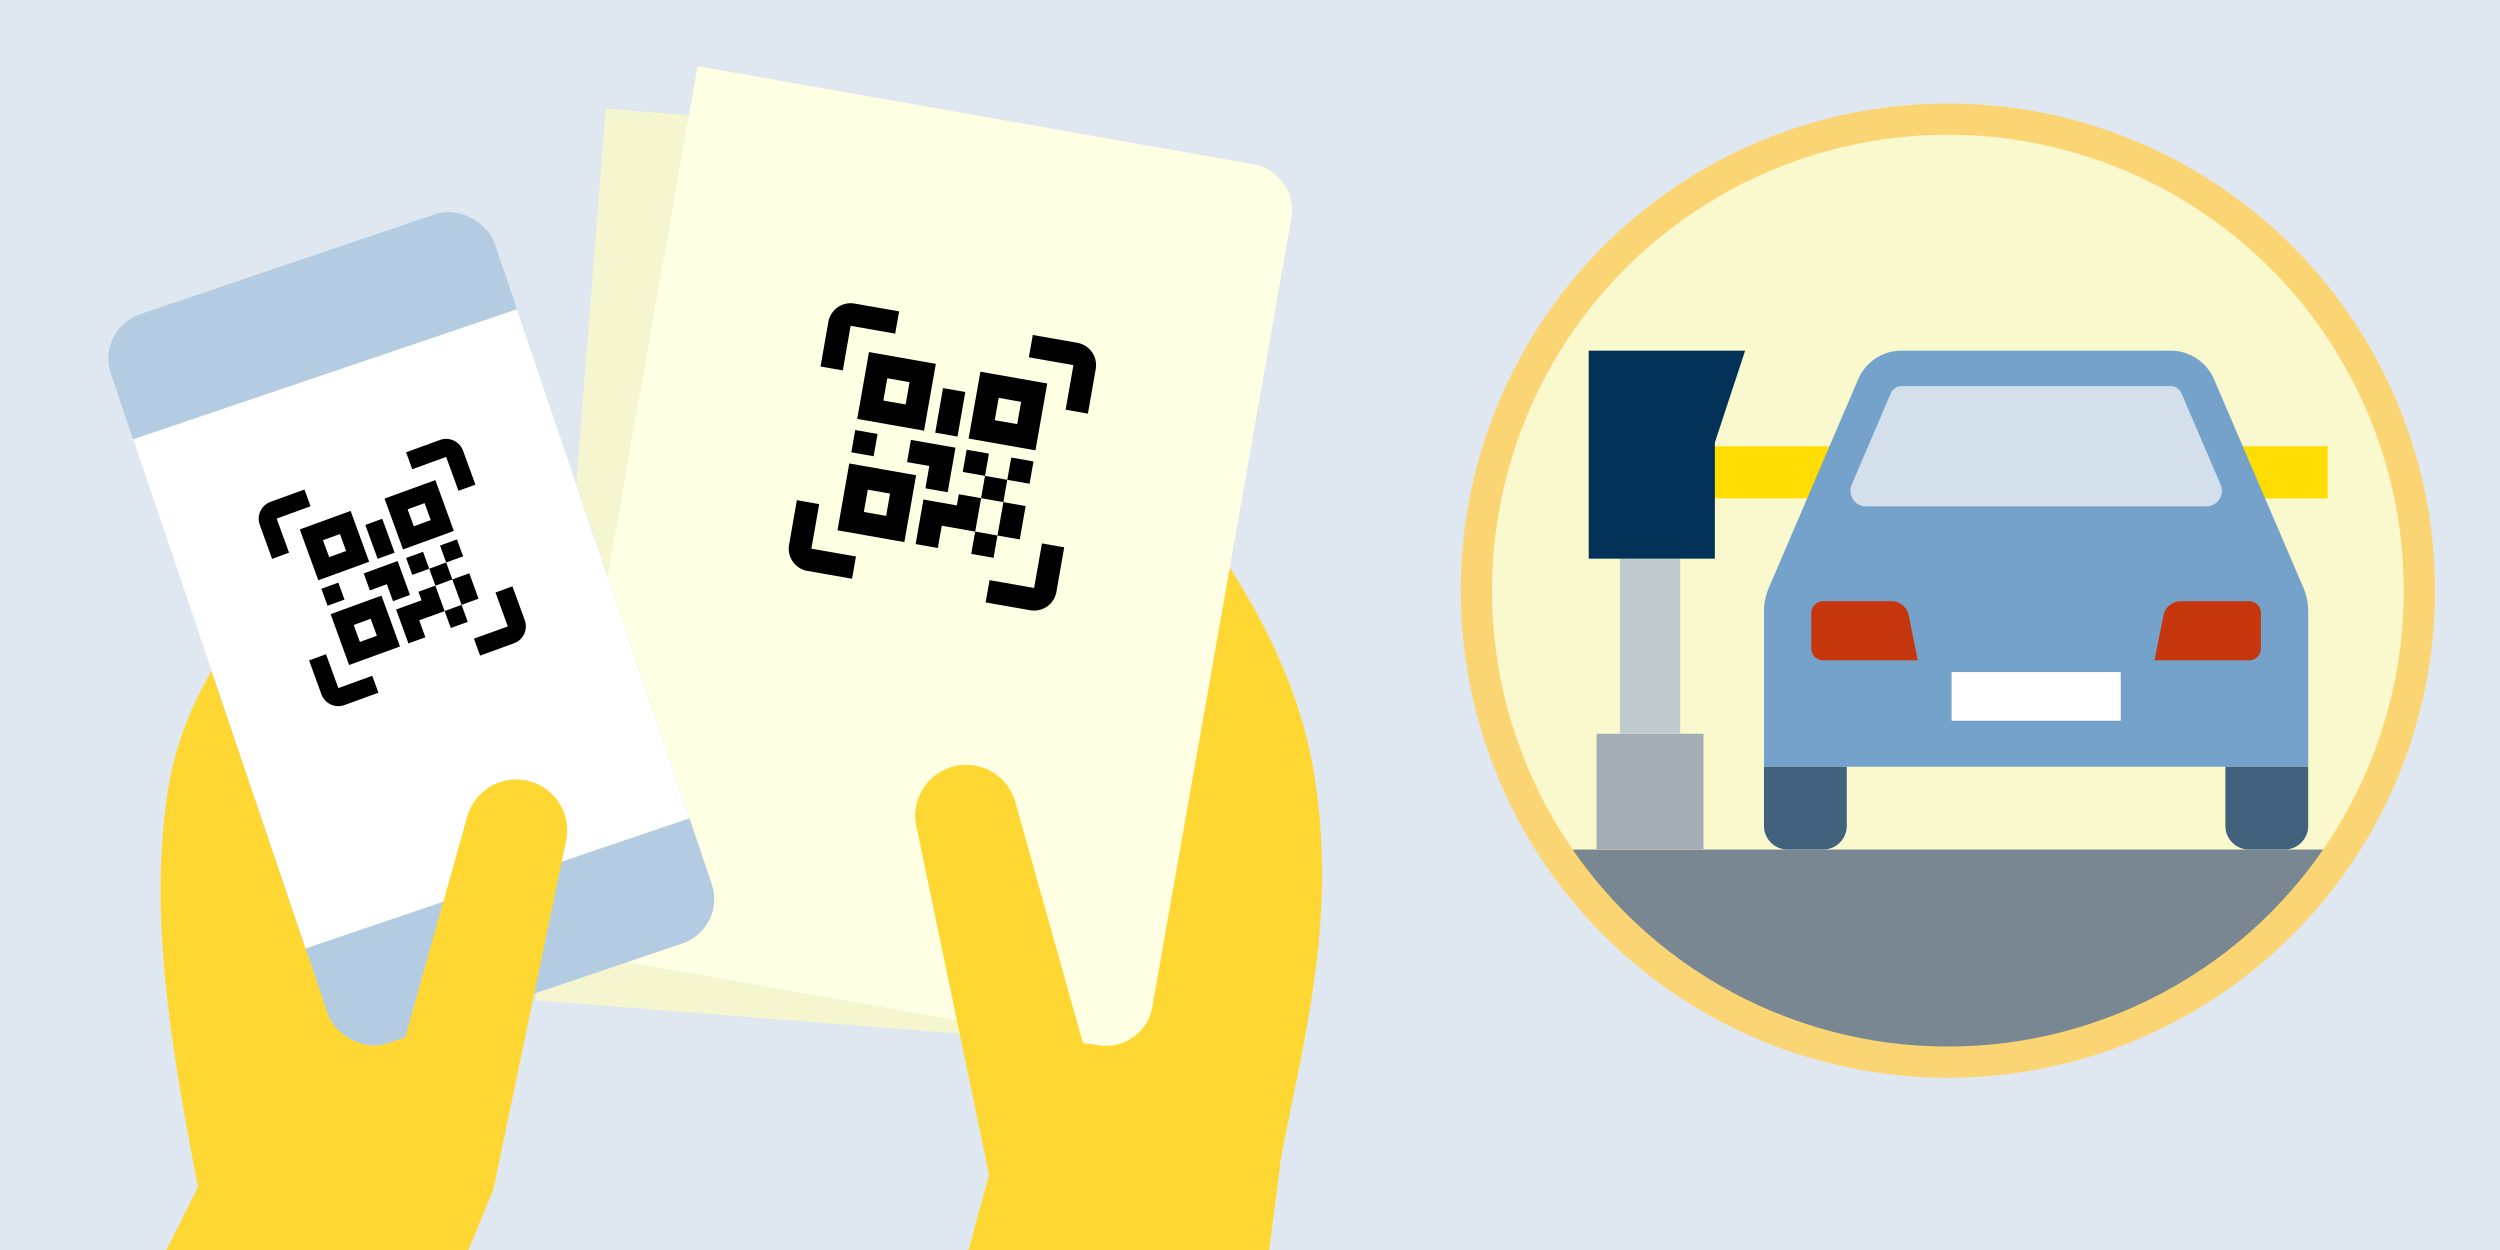
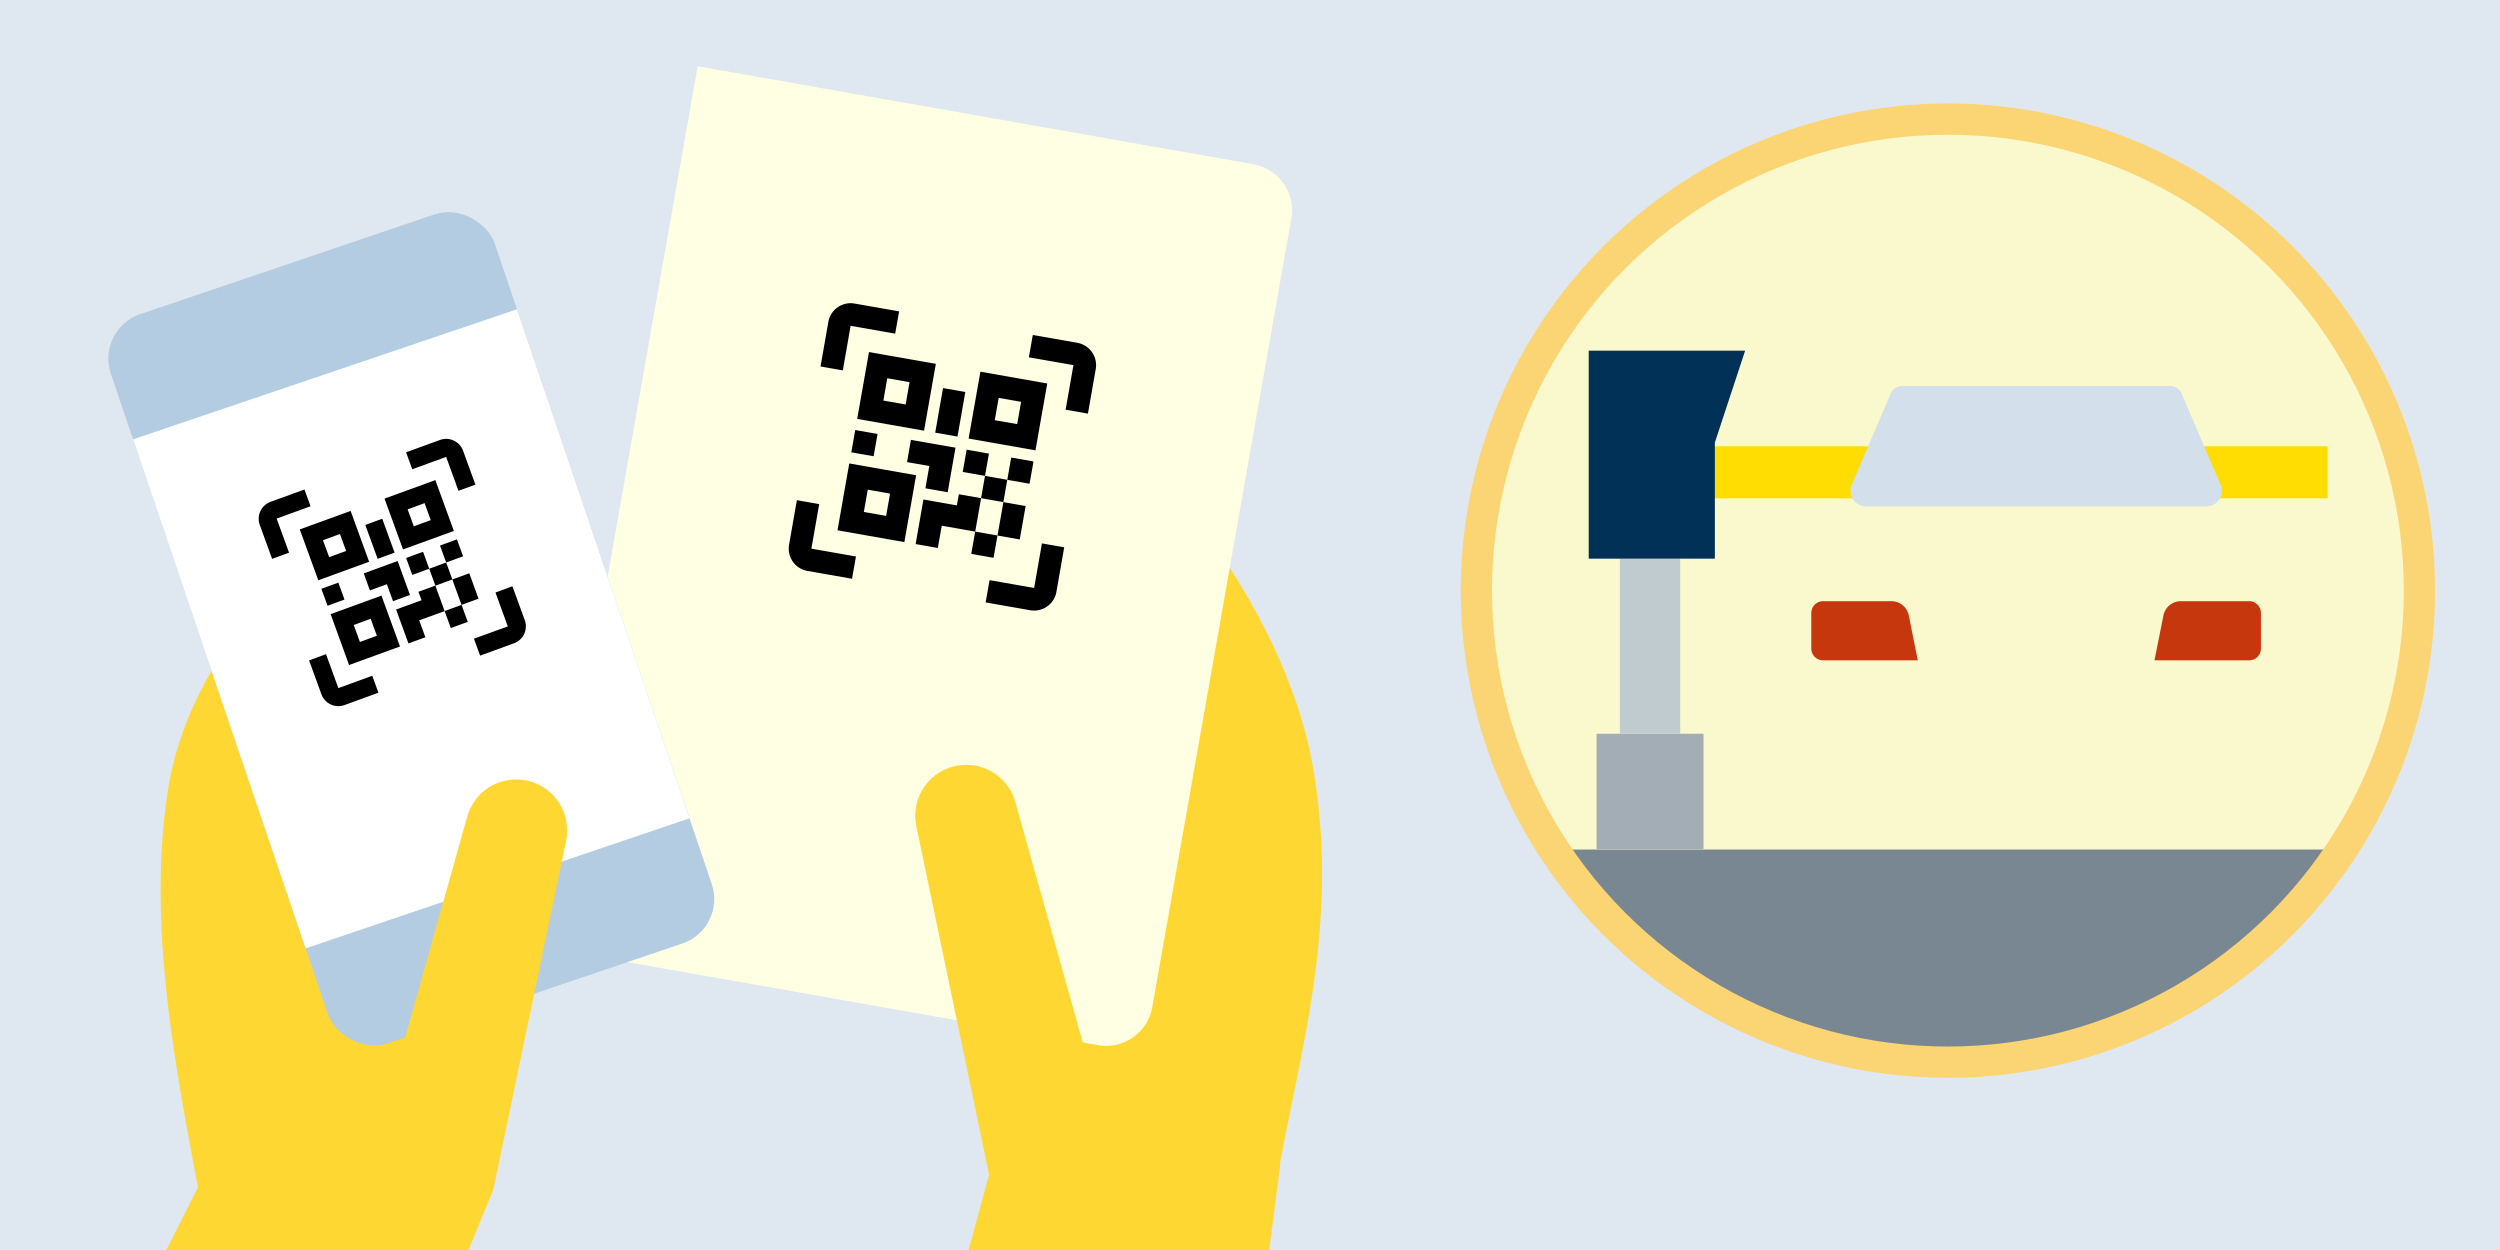
<svg xmlns="http://www.w3.org/2000/svg" viewBox="0 0 1600 800">
  <defs>
    <clipPath id="a">
-       <path fill="#dfe7f0" d="M0 0h1600v800H0z" />
+       <path fill="#dfe7f0" d="M0 0h1600v800H0" />
    </clipPath>
    <clipPath id="b">
      <circle cx="1246.65" cy="378.01" r="301.78" fill="#faf9cd" stroke="#fbd573" stroke-miterlimit="10" stroke-width="20" />
    </clipPath>
  </defs>
  <path fill="#dfe7f0" d="M0 0h1600v800H0z" />
  <g clip-path="url(#a)" fill="#ffd733">
    <path d="M170.36 673.12c13.35-26.1 145.37 88.12 145.37 88.12l-70.67 172.49L55.15 902zM819.43 745C806.08 718.86 633 751.85 633 751.85l-61.7 227 214.74 23.54z" />
  </g>
  <path d="M662 730c3.5-20 7.32-38.73 11-56.8 11.66-57.2 20.89-102.38 12.7-153.2-8.7-54.39-64.7-118.22-83.59-136.29l.16.15 108-114.33C721.7 280.29 822.18 378.1 841 495c12.76 79.22-.81 145.56-13.93 209.72-3.47 17-7.06 34.54-10.17 52.36-6.67 38.17-162.42 15.68-154.9-27.08z" fill="#ffd733" />
-   <path d="M387.635 69.524l360.002 28.27a30 30 0 0127.56 32.256L735.08 640.918a30 30 0 01-32.257 27.559l-360.001-28.27 44.813-570.683z" fill="#f5f5d0" />
  <path d="M446.494 42.392l355.624 62.706a30 30 0 0124.335 34.754L737.46 644.556a30 30 0 01-34.754 24.335l-355.624-62.706 99.412-563.793z" fill="#ffffe4" />
  <path d="M131 783.2c-2.46-13.51-2.26-12.25-5-27-14.86-79-31.71-168.46-18.27-251.89 9.22-57.22 45.78-114.74 108.68-171a621.6 621.6 0 0183.67-63l81.7 134.42.14-.08a478.55 478.55 0 00-62.38 47.46c-47.87 43.27-55.35 70-56.51 77.16-9.07 56.31 4.47 128.23 17.56 197.78 2.74 14.57 5.57 29.62 8.11 44.16 7.49 42.88-155.7 22.97-157.7 11.99z" fill="#ffd733" />
  <rect x="133.52" y="156" width="259.43" height="492.82" rx="30" ry="30" transform="rotate(-18.72 263.313 402.469)" fill="#b4cce1" />
  <path fill="#fff" d="M85.168 281.178l245.706-83.262 110.401 325.792L195.57 606.97z" />
  <path d="M228.77 772.89L299 522.69A32.61 32.61 0 01333.53 499a32.61 32.61 0 0128.77 39.12l-46.54 223zM720 763.51l-70.22-250.2a32.61 32.61 0 00-34.54-23.65 32.61 32.61 0 00-28.77 39.12l46.54 223z" fill="#ffd733" />
  <path d="M191.87 338.83L224.4 327l11.85 32.54-32.54 11.84-11.84-32.53m86.76-31.58l11.84 32.53-32.53 11.84-11.85-32.53 32.54-11.84m-10.83 71.47l10.85-3.95L274.7 364l-10.84 3.94-3.95-10.84 10.84-3.95L274.7 364l10.85-4-3.95-10.85 10.85-3.94 3.94 10.84-10.84 3.95 3.95 10.84 10.84-3.94 5.92 16.26-10.84 3.95 3.94 10.89-10.84 3.94-3.95-10.84-16.27 5.9 3.95 10.85-10.85 3.94-7.89-21.69 16.27-5.92-2-5.42m10.85-3.95l5.92 16.27 10.85-3.95-5.92-16.27-10.85 4m-55.2 50.8l-11.83-32.61 32.54-11.84L256 413.75l-32.53 11.84m-16.79-79.87l4 10.85 10.84-3.95-3.95-10.84-10.84 3.94M260.89 326l3.94 10.84 10.85-3.95-3.95-10.89-10.84 4m-34.49 74l3.94 10.85 10.85-3.95-3.95-10.9-10.84 4m-20.72-23.17l10.85-3.94 3.95 10.84-10.85 3.95-3.95-10.85m27.12-9.86l21.69-7.9 7.89 21.69-10.84 4-3.95-10.85-10.85 3.95-3.94-10.84m1-31.06l10.85-3.95 7.89 21.69-10.84 3.95-7.9-21.69m-56.7-3.93l7.9 21.69-10.85 3.95-7.89-21.69a11.55 11.55 0 016.9-14.8l21.69-7.89 3.91 10.71-21.69 7.9m104.51-50.32a11.54 11.54 0 0114.79 6.9l7.9 21.69-10.85 3.94-7.89-21.69-21.69 7.9-3.95-10.85 21.69-7.89m-72.93 137.11l7.9 21.69 21.69-7.89 3.95 10.84-21.69 7.9a11.55 11.55 0 01-14.8-6.9l-7.89-21.69 10.84-3.95M325 400.91l-7.89-21.69 10.84-4 7.9 21.69a11.54 11.54 0 01-6.9 14.79l-21.69 7.9-3.95-10.85zm231.15-175.6l42.79 7.54-7.55 42.79-42.78-7.55 7.54-42.78m114.09 20.12l-7.54 42.78-42.79-7.55 7.55-42.78 42.78 7.55m-56.61 70.89l14.26 2.51 2.51-14.26-14.26-2.51 2.52-14.27 14.26 2.52-2.52 14.26 14.26 2.51 2.52-14.26 14.26 2.52-2.52 14.26-14.26-2.52-2.51 14.27 14.26 2.51-3.77 21.39-14.26-2.51-2.52 14.26-14.26-2.52 2.52-14.26-21.39-3.77-2.52 14.26L586 348.2l5-28.53 21.39 3.78 1.26-7.13m14.26 2.51l-3.77 21.39 14.26 2.52 3.77-21.39-14.26-2.52M536 339.39l7.54-42.78 42.78 7.55-7.54 42.78-42.78-7.55m31.86-97.31l-2.51 14.27 14.26 2.51 2.51-14.26-14.26-2.52m71.3 12.58l-2.51 14.26 14.35 2.51 2.51-14.26-14.26-2.51m-83.87 58.73l-2.52 14.26 14.26 2.51 2.52-14.26-14.26-2.51m-8-38.17l14.26 2.52L559.1 292l-14.26-2.52 2.51-14.26m35.65 6.29l28.52 5-5 28.52-14.26-2.52 2.51-14.26-14.26-2.51 2.49-14.23m20.54-33.14l14.26 2.52-5 28.52-14.26-2.52 5-28.52m-59.14-39.84l-5 28.53-14.26-2.52 5-28.52a14.49 14.49 0 0116.77-11.75l28.52 5-2.51 14.26-28.52-5m145.12 10.89a14.49 14.49 0 0111.75 16.77l-5 28.53L682 262.2l5-28.52-28.53-5 2.53-14.29 28.52 5M524.29 322.62l-5 28.52 28.52 5-2.51 14.26-28.52-5A14.48 14.48 0 01505 348.63l5-28.52 14.26 2.51m137.58 53.67l5-28.52 14.26 2.51-5 28.52a14.48 14.48 0 01-16.77 11.75l-28.53-5 2.52-14.26z" />
  <circle cx="1246.65" cy="378.01" r="301.78" fill="#faf9cd" />
  <g clip-path="url(#b)">
    <path fill="#798792" d="M989.11 543.7h513.15v141.54H989.11z" />
  </g>
  <circle cx="1246.65" cy="378.01" r="301.78" fill="none" stroke="#fbd573" stroke-miterlimit="10" stroke-width="20" />
  <path fill="#ffdd03" d="M1056.02 285.62h433.65v33.33h-433.65z" />
-   <path d="M1477.24 483.12v-91.93a37.93 37.93 0 00-3-14.9L1417 242.77a30.28 30.28 0 00-27.84-18.36h-172.1a30.3 30.3 0 00-27.85 18.36L1132 376.29a38.12 38.12 0 00-3.06 14.9v99.51h348.32z" fill="#74a2cb" />
  <path d="M1210.09 251.72a7.57 7.57 0 017-4.59h172.06a7.55 7.55 0 017 4.59l25.05 58.45a10 10 0 01-9.19 13.94h-217.7a10 10 0 01-9.19-13.94z" fill="#d3dfea" />
  <path d="M1166.79 422.62a7.57 7.57 0 01-7.57-7.57v-22.72a7.57 7.57 0 017.57-7.57h43.69a11.35 11.35 0 0111.14 9.13l5.75 28.73zm280.21-7.57a7.57 7.57 0 01-7.57 7.57h-60.58l5.75-28.73a11.35 11.35 0 0111.13-9.13h43.7a7.57 7.57 0 017.57 7.57z" fill="#c7370e" />
-   <path d="M1477.24 490.7h-53v37.86a15.14 15.14 0 0015.15 15.14h22.71a15.14 15.14 0 0015.15-15.14V490.7zm-348.31 0v37.86a15.14 15.14 0 0015.15 15.14h22.71a15.14 15.14 0 0015.15-15.14V490.7z" fill="#42617d" />
  <path fill="#a2adb5" d="M1021.81 469.59h68.42v73.94h-68.42z" />
  <path fill="#c0cbcf" d="M1036.72 357.55h38.6v112.04h-38.6z" />
  <path fill="#013156" d="M1016.78 224.41h100.11l-19.38 58.81v74.33h-80.73V224.41z" />
-   <path fill="#fff" d="M1249.01 430.12h108.27v31.15h-108.27z" />
</svg>